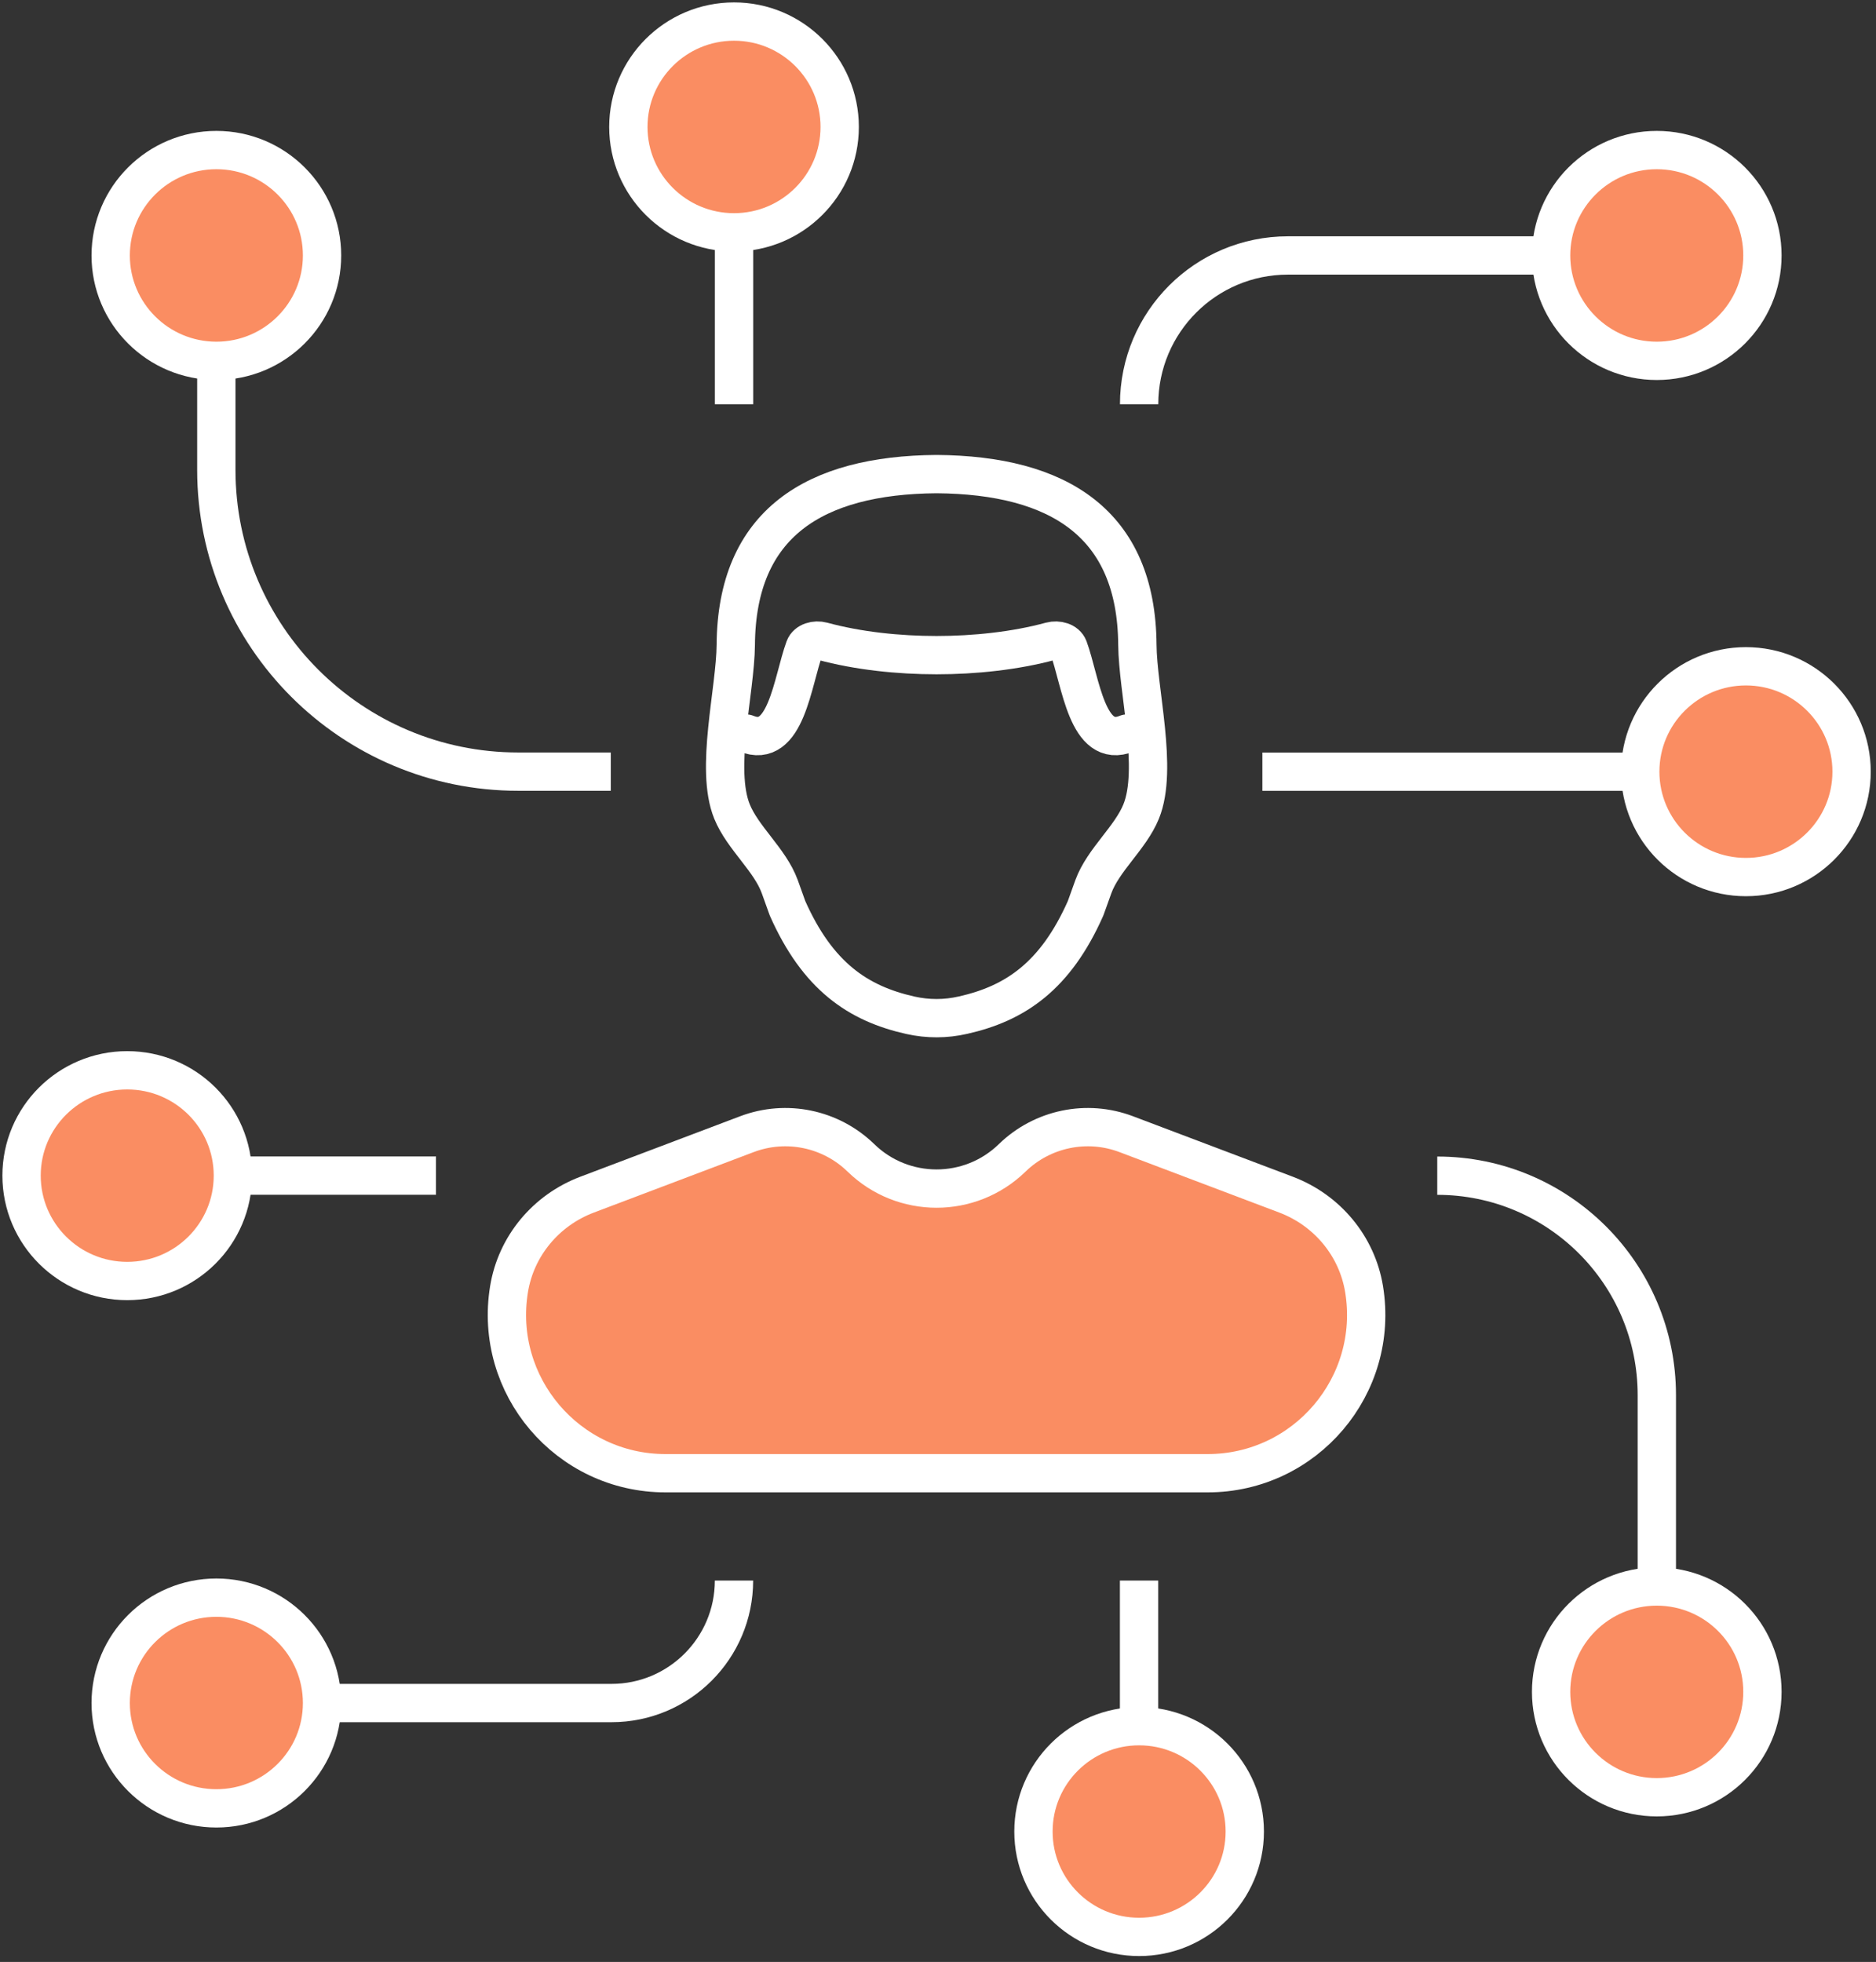
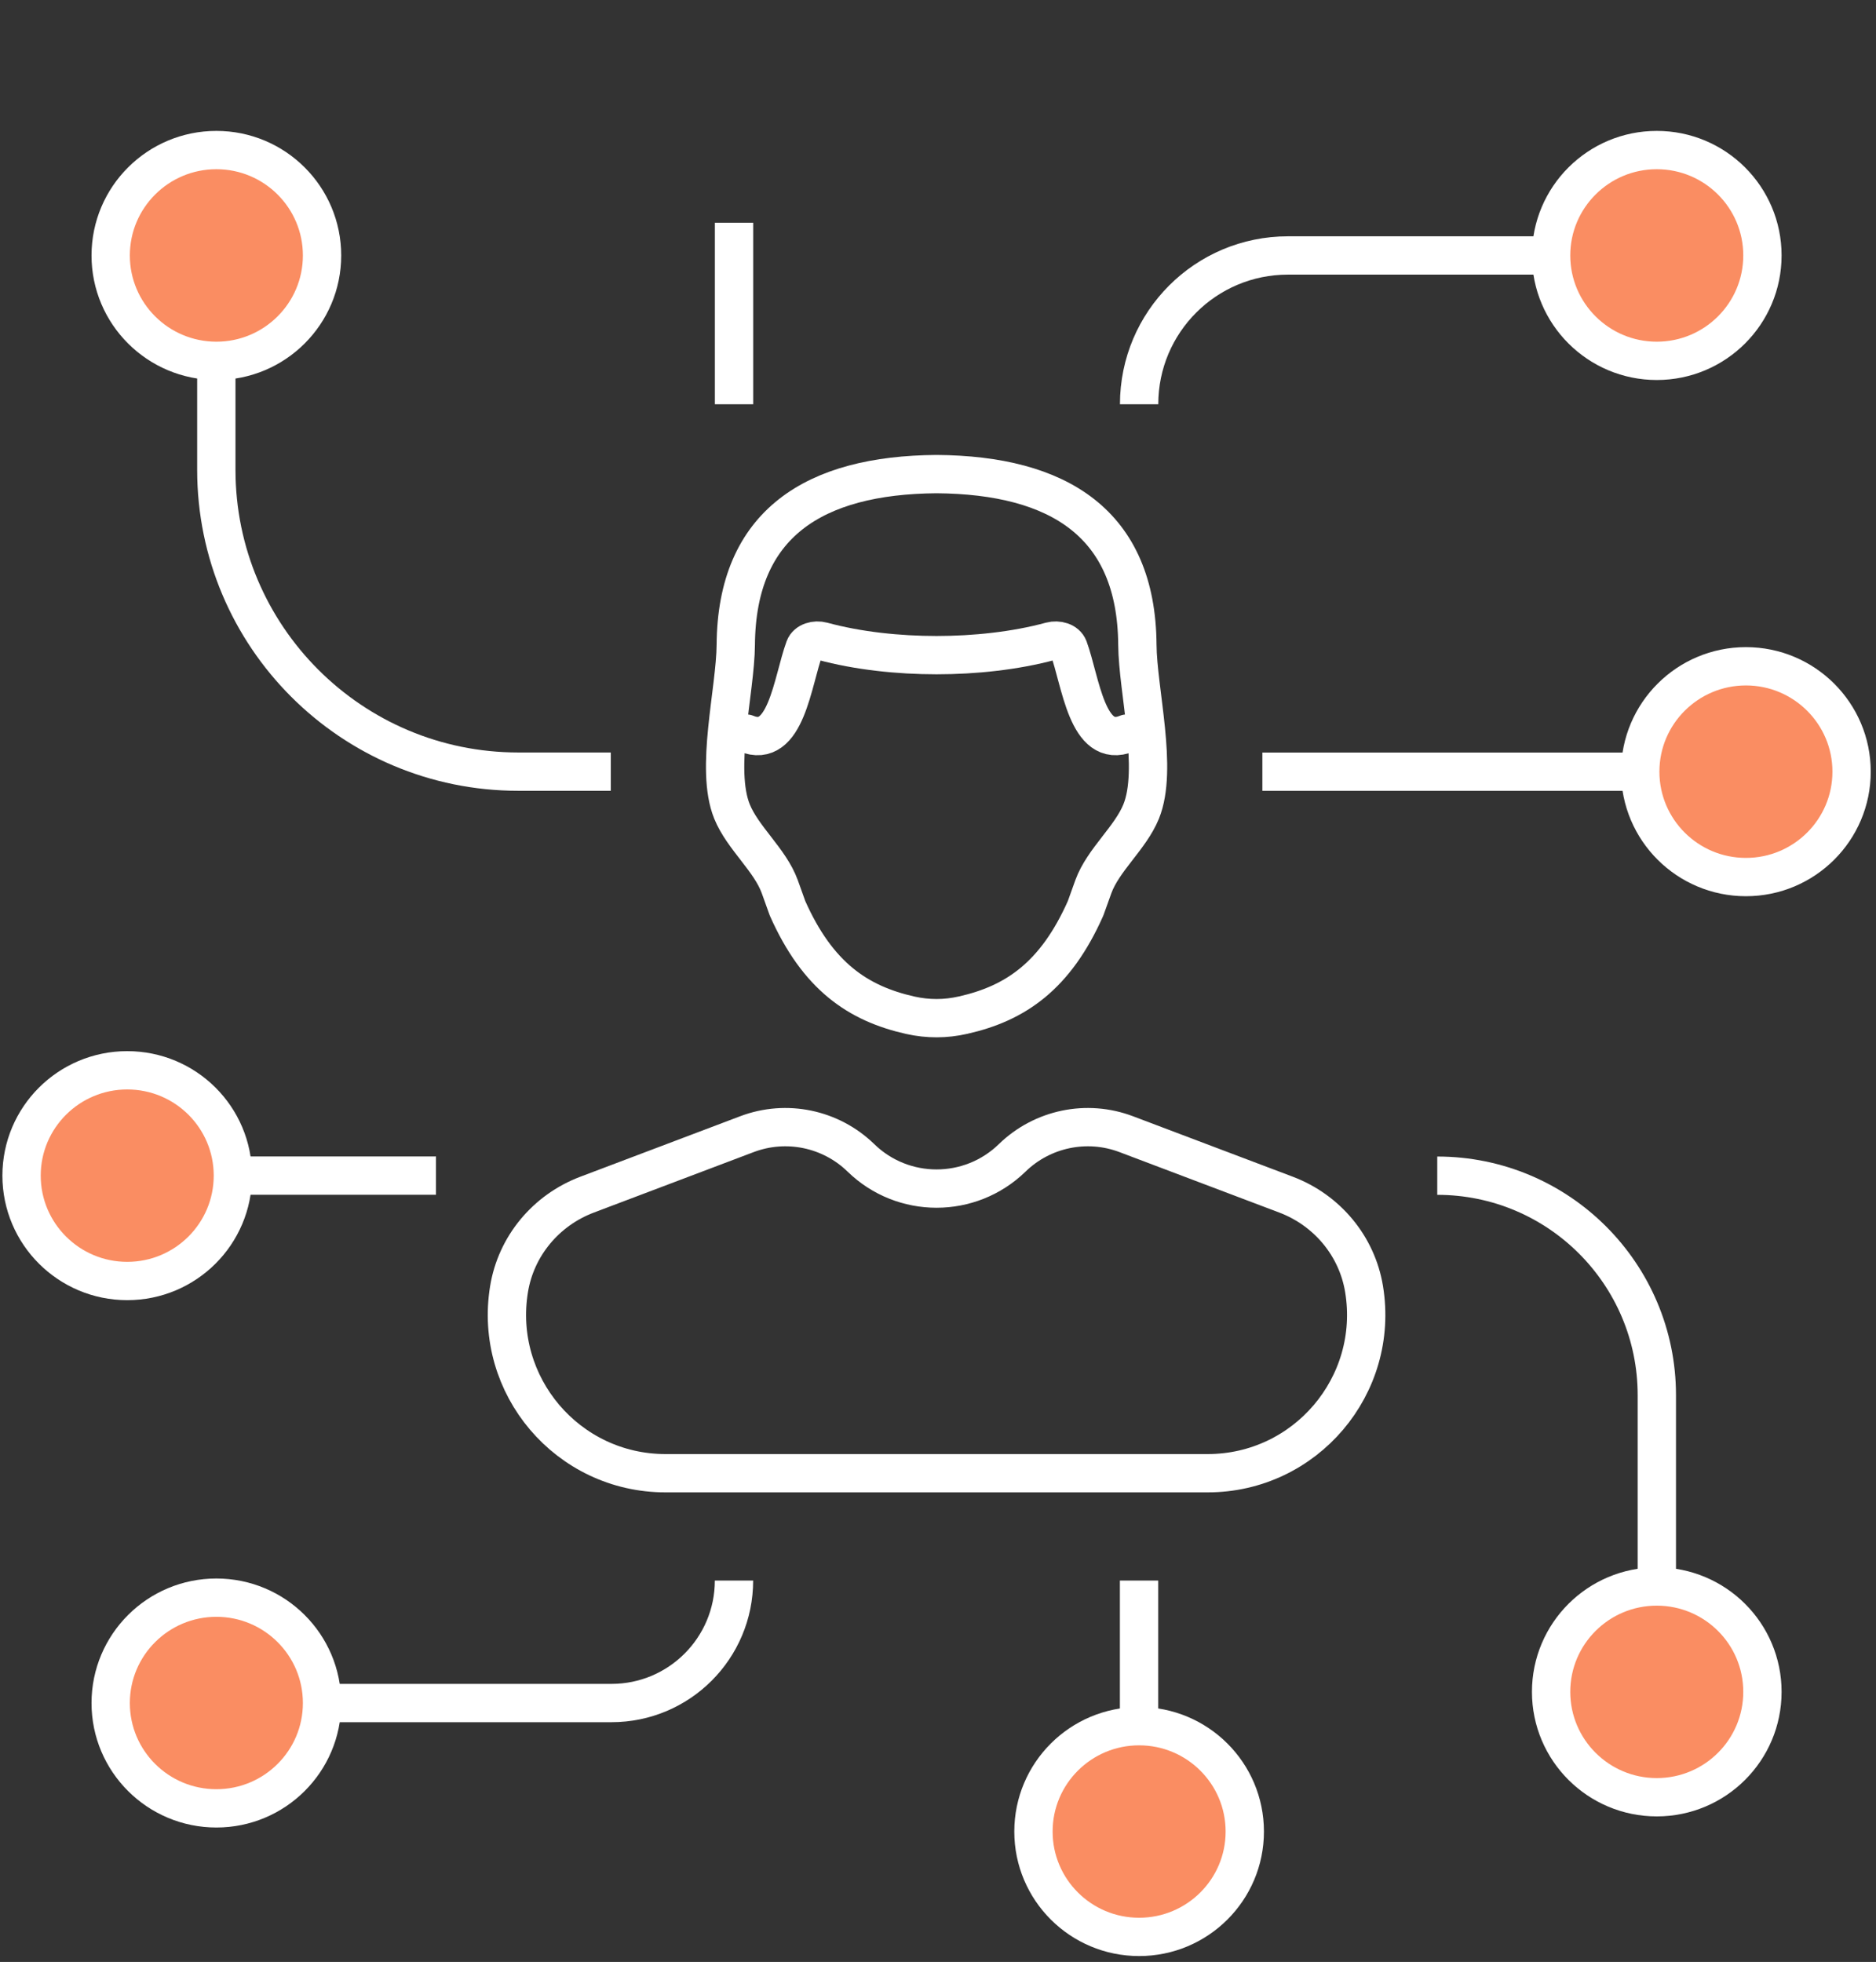
<svg xmlns="http://www.w3.org/2000/svg" width="87" height="91" viewBox="0 0 87 91" fill="none">
  <rect x="0" y="0" width="87" height="91" fill="#333333" stroke="none" />
-   <path d="M34.041 10.776C31.335 10.776 29.14 8.587 29.14 5.888C29.14 3.19 31.335 1 34.041 1C36.747 1 38.941 3.19 38.941 5.888C38.941 8.587 36.747 10.776 34.041 10.776Z" fill="#FA8D62" />
  <path d="M14.935 11.849C14.935 14.547 12.74 16.737 10.035 16.737H10.032C7.325 16.733 5.133 14.547 5.133 11.849C5.133 9.149 7.328 6.96 10.035 6.96C12.74 6.96 14.935 9.149 14.935 11.849Z" fill="#FA8D62" />
  <path d="M10.8 54.526V54.528C10.8 57.227 8.607 59.416 5.9 59.416C3.195 59.416 1 57.227 1 54.528C1 51.83 3.195 49.643 5.9 49.643C8.607 49.643 10.799 51.827 10.8 54.526Z" fill="#FA8D62" />
  <path d="M14.935 78.991C14.935 81.69 12.74 83.876 10.035 83.876C7.328 83.876 5.133 81.69 5.133 78.991C5.133 76.29 7.328 74.103 10.035 74.103C12.74 74.103 14.935 76.29 14.935 78.991Z" fill="#FA8D62" />
  <path d="M52.824 80.064H52.827C55.533 80.064 57.727 82.251 57.727 84.952C57.727 87.651 55.533 89.838 52.827 89.838C50.12 89.838 47.927 87.651 47.927 84.952C47.927 82.251 50.119 80.066 52.824 80.064Z" fill="#FA8D62" />
-   <path d="M76.836 73.585C79.543 73.588 81.733 75.773 81.733 78.472C81.733 81.173 79.54 83.36 76.833 83.36C74.128 83.36 71.933 81.173 71.933 78.472C71.933 75.773 74.128 73.585 76.833 73.585H76.836Z" fill="#FA8D62" />
+   <path d="M76.836 73.585C79.543 73.588 81.733 75.773 81.733 78.472C81.733 81.173 79.54 83.36 76.833 83.36C74.128 83.36 71.933 81.173 71.933 78.472C71.933 75.773 74.128 73.585 76.833 73.585Z" fill="#FA8D62" />
  <path d="M76.067 35.794V35.792C76.067 33.094 78.261 30.904 80.968 30.904C83.673 30.904 85.868 33.094 85.868 35.792C85.868 38.491 83.673 40.68 80.968 40.68C78.261 40.68 76.069 38.492 76.067 35.794Z" fill="#FA8D62" />
  <path d="M71.933 11.849C71.933 9.149 74.128 6.96 76.833 6.96C79.54 6.96 81.733 9.149 81.733 11.849C81.733 14.547 79.54 16.737 76.833 16.737C74.128 16.737 71.933 14.547 71.933 11.849Z" fill="#FA8D62" />
-   <path d="M63.259 59.791C63.993 64.265 60.54 68.331 56.006 68.331H30.862C26.327 68.331 22.874 64.266 23.607 59.791C23.932 57.803 25.311 56.135 27.228 55.41L34.64 52.605C36.466 51.914 38.527 52.343 39.926 53.705C41.878 55.605 44.988 55.604 46.94 53.705C48.34 52.343 50.402 51.914 52.228 52.605L59.64 55.41C61.555 56.135 62.933 57.803 63.259 59.791Z" fill="#FA8D62" />
  <path d="M5.9 49.643C8.607 49.643 10.799 51.827 10.8 54.526V54.528C10.8 57.227 8.607 59.416 5.9 59.416C3.195 59.416 1 57.227 1 54.528C1 51.83 3.195 49.643 5.9 49.643Z" stroke="white" stroke-width="1.777" stroke-miterlimit="10" stroke-linejoin="round" />
  <path d="M34.041 18.75V10.332" stroke="white" stroke-width="1.777" stroke-miterlimit="10" stroke-linejoin="round" />
-   <path d="M38.941 5.888C38.941 8.587 36.747 10.776 34.041 10.776C31.335 10.776 29.14 8.587 29.14 5.888C29.14 3.19 31.335 1 34.041 1C36.747 1 38.941 3.19 38.941 5.888Z" stroke="white" stroke-width="1.777" stroke-miterlimit="10" stroke-linejoin="round" />
  <path d="M71.933 11.849C71.933 14.547 74.128 16.737 76.833 16.737C79.54 16.737 81.733 14.547 81.733 11.849C81.733 9.149 79.54 6.96 76.833 6.96C74.128 6.96 71.933 9.149 71.933 11.849Z" stroke="white" stroke-width="1.777" stroke-miterlimit="10" stroke-linejoin="round" />
  <path d="M52.827 18.75V18.75C52.827 14.938 55.916 11.849 59.728 11.849H72.379" stroke="white" stroke-width="1.777" stroke-miterlimit="10" stroke-linejoin="round" />
  <path d="M10.357 54.526H20.219" stroke="white" stroke-width="1.777" stroke-miterlimit="10" stroke-linejoin="round" />
  <path d="M10.035 16.737C12.74 16.737 14.935 14.547 14.935 11.849C14.935 9.149 12.74 6.96 10.035 6.96C7.328 6.96 5.133 9.149 5.133 11.849C5.133 14.547 7.325 16.733 10.032 16.737H10.035Z" stroke="white" stroke-width="1.777" stroke-miterlimit="10" stroke-linejoin="round" />
  <path d="M10.032 16.291V21.79C10.032 29.521 16.3 35.79 24.032 35.79H28.325" stroke="white" stroke-width="1.777" stroke-miterlimit="10" stroke-linejoin="round" />
  <path d="M52.824 73.31V80.504" stroke="white" stroke-width="1.777" stroke-miterlimit="10" stroke-linejoin="round" />
  <path d="M47.927 84.952C47.927 82.251 50.119 80.066 52.824 80.064H52.827C55.533 80.064 57.727 82.251 57.727 84.952C57.727 87.651 55.533 89.838 52.827 89.838C50.12 89.838 47.927 87.651 47.927 84.952Z" stroke="white" stroke-width="1.777" stroke-miterlimit="10" stroke-linejoin="round" />
  <path d="M14.935 78.991C14.935 76.29 12.74 74.103 10.035 74.103C7.328 74.103 5.133 76.29 5.133 78.991C5.133 81.69 7.328 83.876 10.035 83.876C12.74 83.876 14.935 81.69 14.935 78.991Z" stroke="white" stroke-width="1.777" stroke-miterlimit="10" stroke-linejoin="round" />
  <path d="M14.487 78.991H28.358C31.495 78.991 34.039 76.447 34.039 73.309V73.309" stroke="white" stroke-width="1.777" stroke-miterlimit="10" stroke-linejoin="round" />
  <path d="M76.508 35.794H58.543" stroke="white" stroke-width="1.777" stroke-miterlimit="10" stroke-linejoin="round" />
  <path d="M80.968 40.68C78.261 40.68 76.069 38.492 76.067 35.794V35.792C76.067 33.094 78.261 30.904 80.968 30.904C83.673 30.904 85.868 33.094 85.868 35.792C85.868 38.491 83.673 40.68 80.968 40.68Z" stroke="white" stroke-width="1.777" stroke-miterlimit="10" stroke-linejoin="round" />
  <path d="M76.833 73.585C74.128 73.585 71.933 75.773 71.933 78.472C71.933 81.173 74.128 83.36 76.833 83.36C79.54 83.36 81.733 81.173 81.733 78.472C81.733 75.773 79.543 73.588 76.836 73.585H76.833Z" stroke="white" stroke-width="1.777" stroke-miterlimit="10" stroke-linejoin="round" />
  <path d="M76.836 74.03V64.713C76.836 59.09 72.277 54.531 66.653 54.531V54.531" stroke="white" stroke-width="1.777" stroke-miterlimit="10" stroke-linejoin="round" />
  <path d="M30.862 68.331C26.327 68.331 22.874 64.266 23.607 59.791V59.791C23.932 57.803 25.311 56.135 27.228 55.41L34.64 52.605C36.466 51.914 38.527 52.343 39.926 53.705V53.705C41.878 55.605 44.988 55.604 46.94 53.705V53.705C48.34 52.343 50.402 51.914 52.228 52.605L59.64 55.41C61.555 56.135 62.933 57.803 63.259 59.791V59.791C63.993 64.265 60.54 68.331 56.006 68.331H30.862Z" stroke="white" stroke-width="1.777" stroke-miterlimit="10" stroke-linecap="round" stroke-linejoin="round" />
  <path d="M34.122 29.905C34.106 32.038 33.144 35.664 33.947 37.641V37.641C34.446 38.869 35.709 39.879 36.162 41.125C36.331 41.589 36.474 41.986 36.521 42.127C37.92 45.279 39.788 46.547 42.223 47.091C43.031 47.272 43.856 47.27 44.661 47.085C47.089 46.54 48.951 45.27 50.345 42.127C50.393 41.986 50.536 41.589 50.705 41.125C51.159 39.879 52.422 38.869 52.921 37.641V37.641C53.724 35.664 52.762 32.038 52.746 29.905C52.705 24.284 49.105 22.032 43.432 21.99C37.762 22.032 34.163 24.284 34.122 29.905Z" stroke="white" stroke-width="1.777" stroke-miterlimit="10" stroke-linecap="round" stroke-linejoin="round" />
  <path d="M34.607 34.025C36.453 34.788 36.744 31.604 37.313 30.051C37.42 29.761 37.815 29.655 38.133 29.74C39.796 30.191 41.675 30.387 43.432 30.387C44.315 30.387 45.223 30.338 46.119 30.232C47.017 30.127 47.901 29.966 48.732 29.74C49.053 29.655 49.447 29.761 49.555 30.051C50.123 31.604 50.415 34.788 52.261 34.025" stroke="white" stroke-width="1.777" stroke-miterlimit="10" stroke-linecap="round" stroke-linejoin="round" />
</svg>